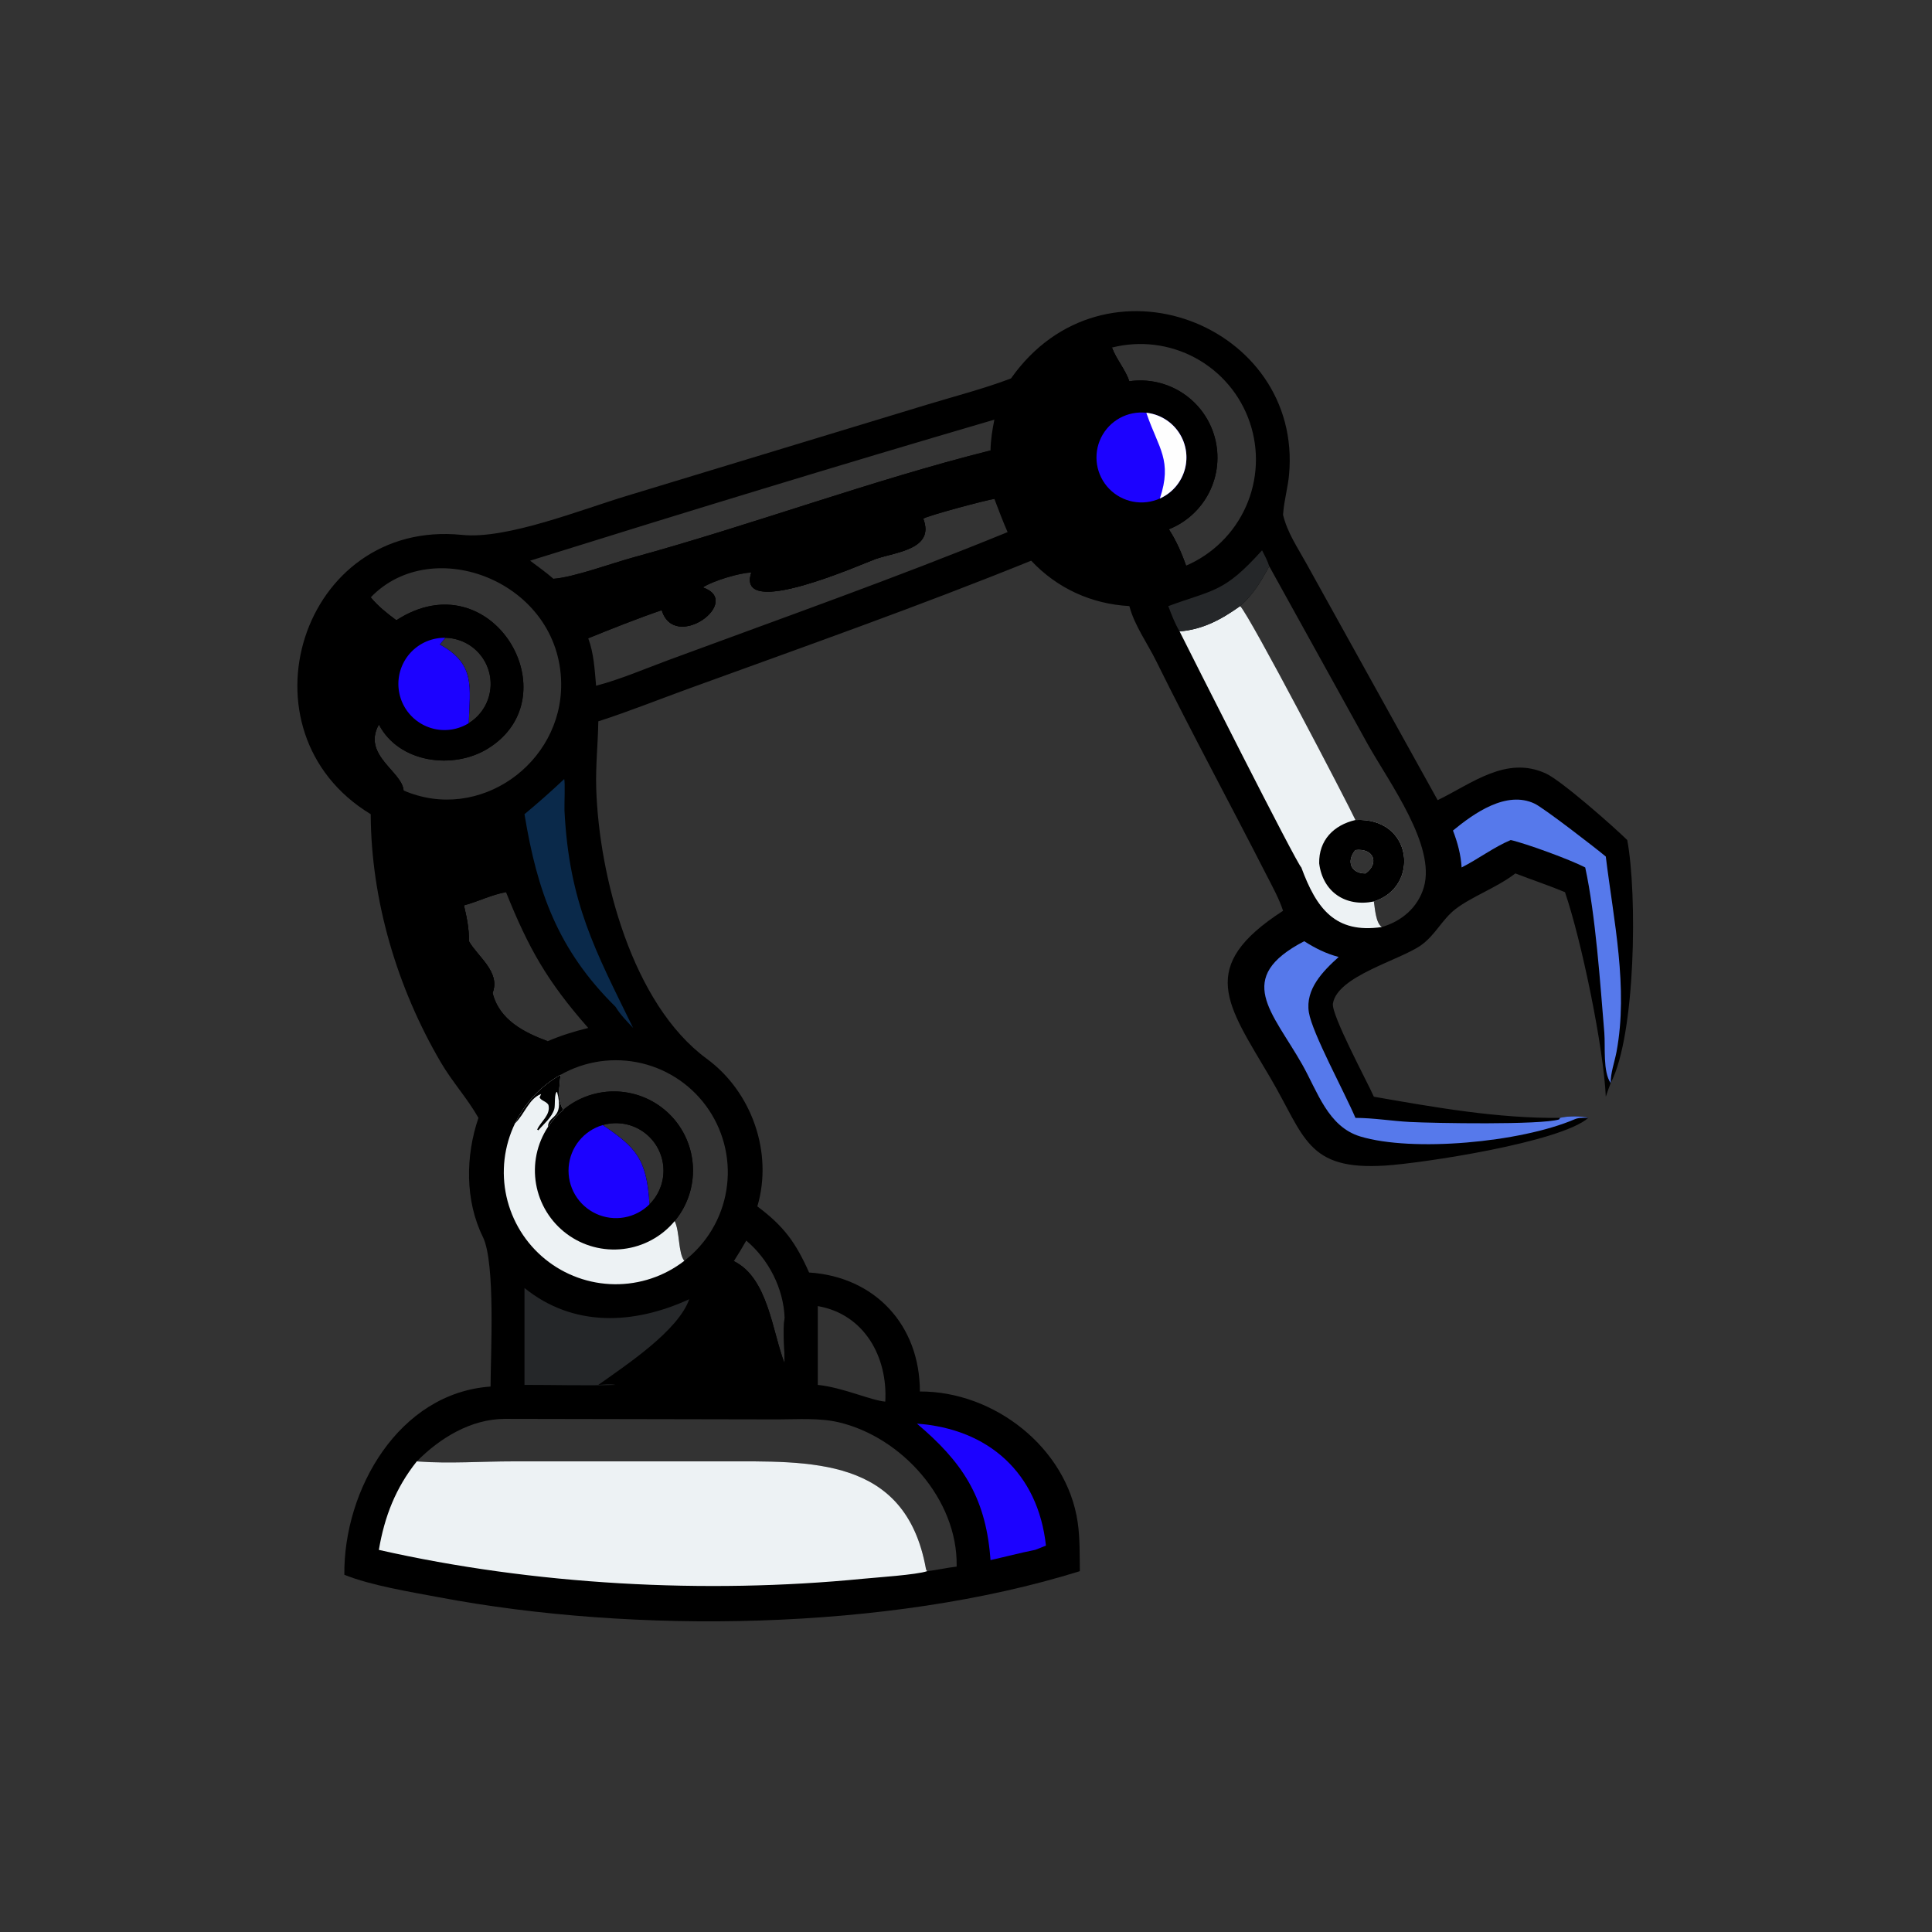
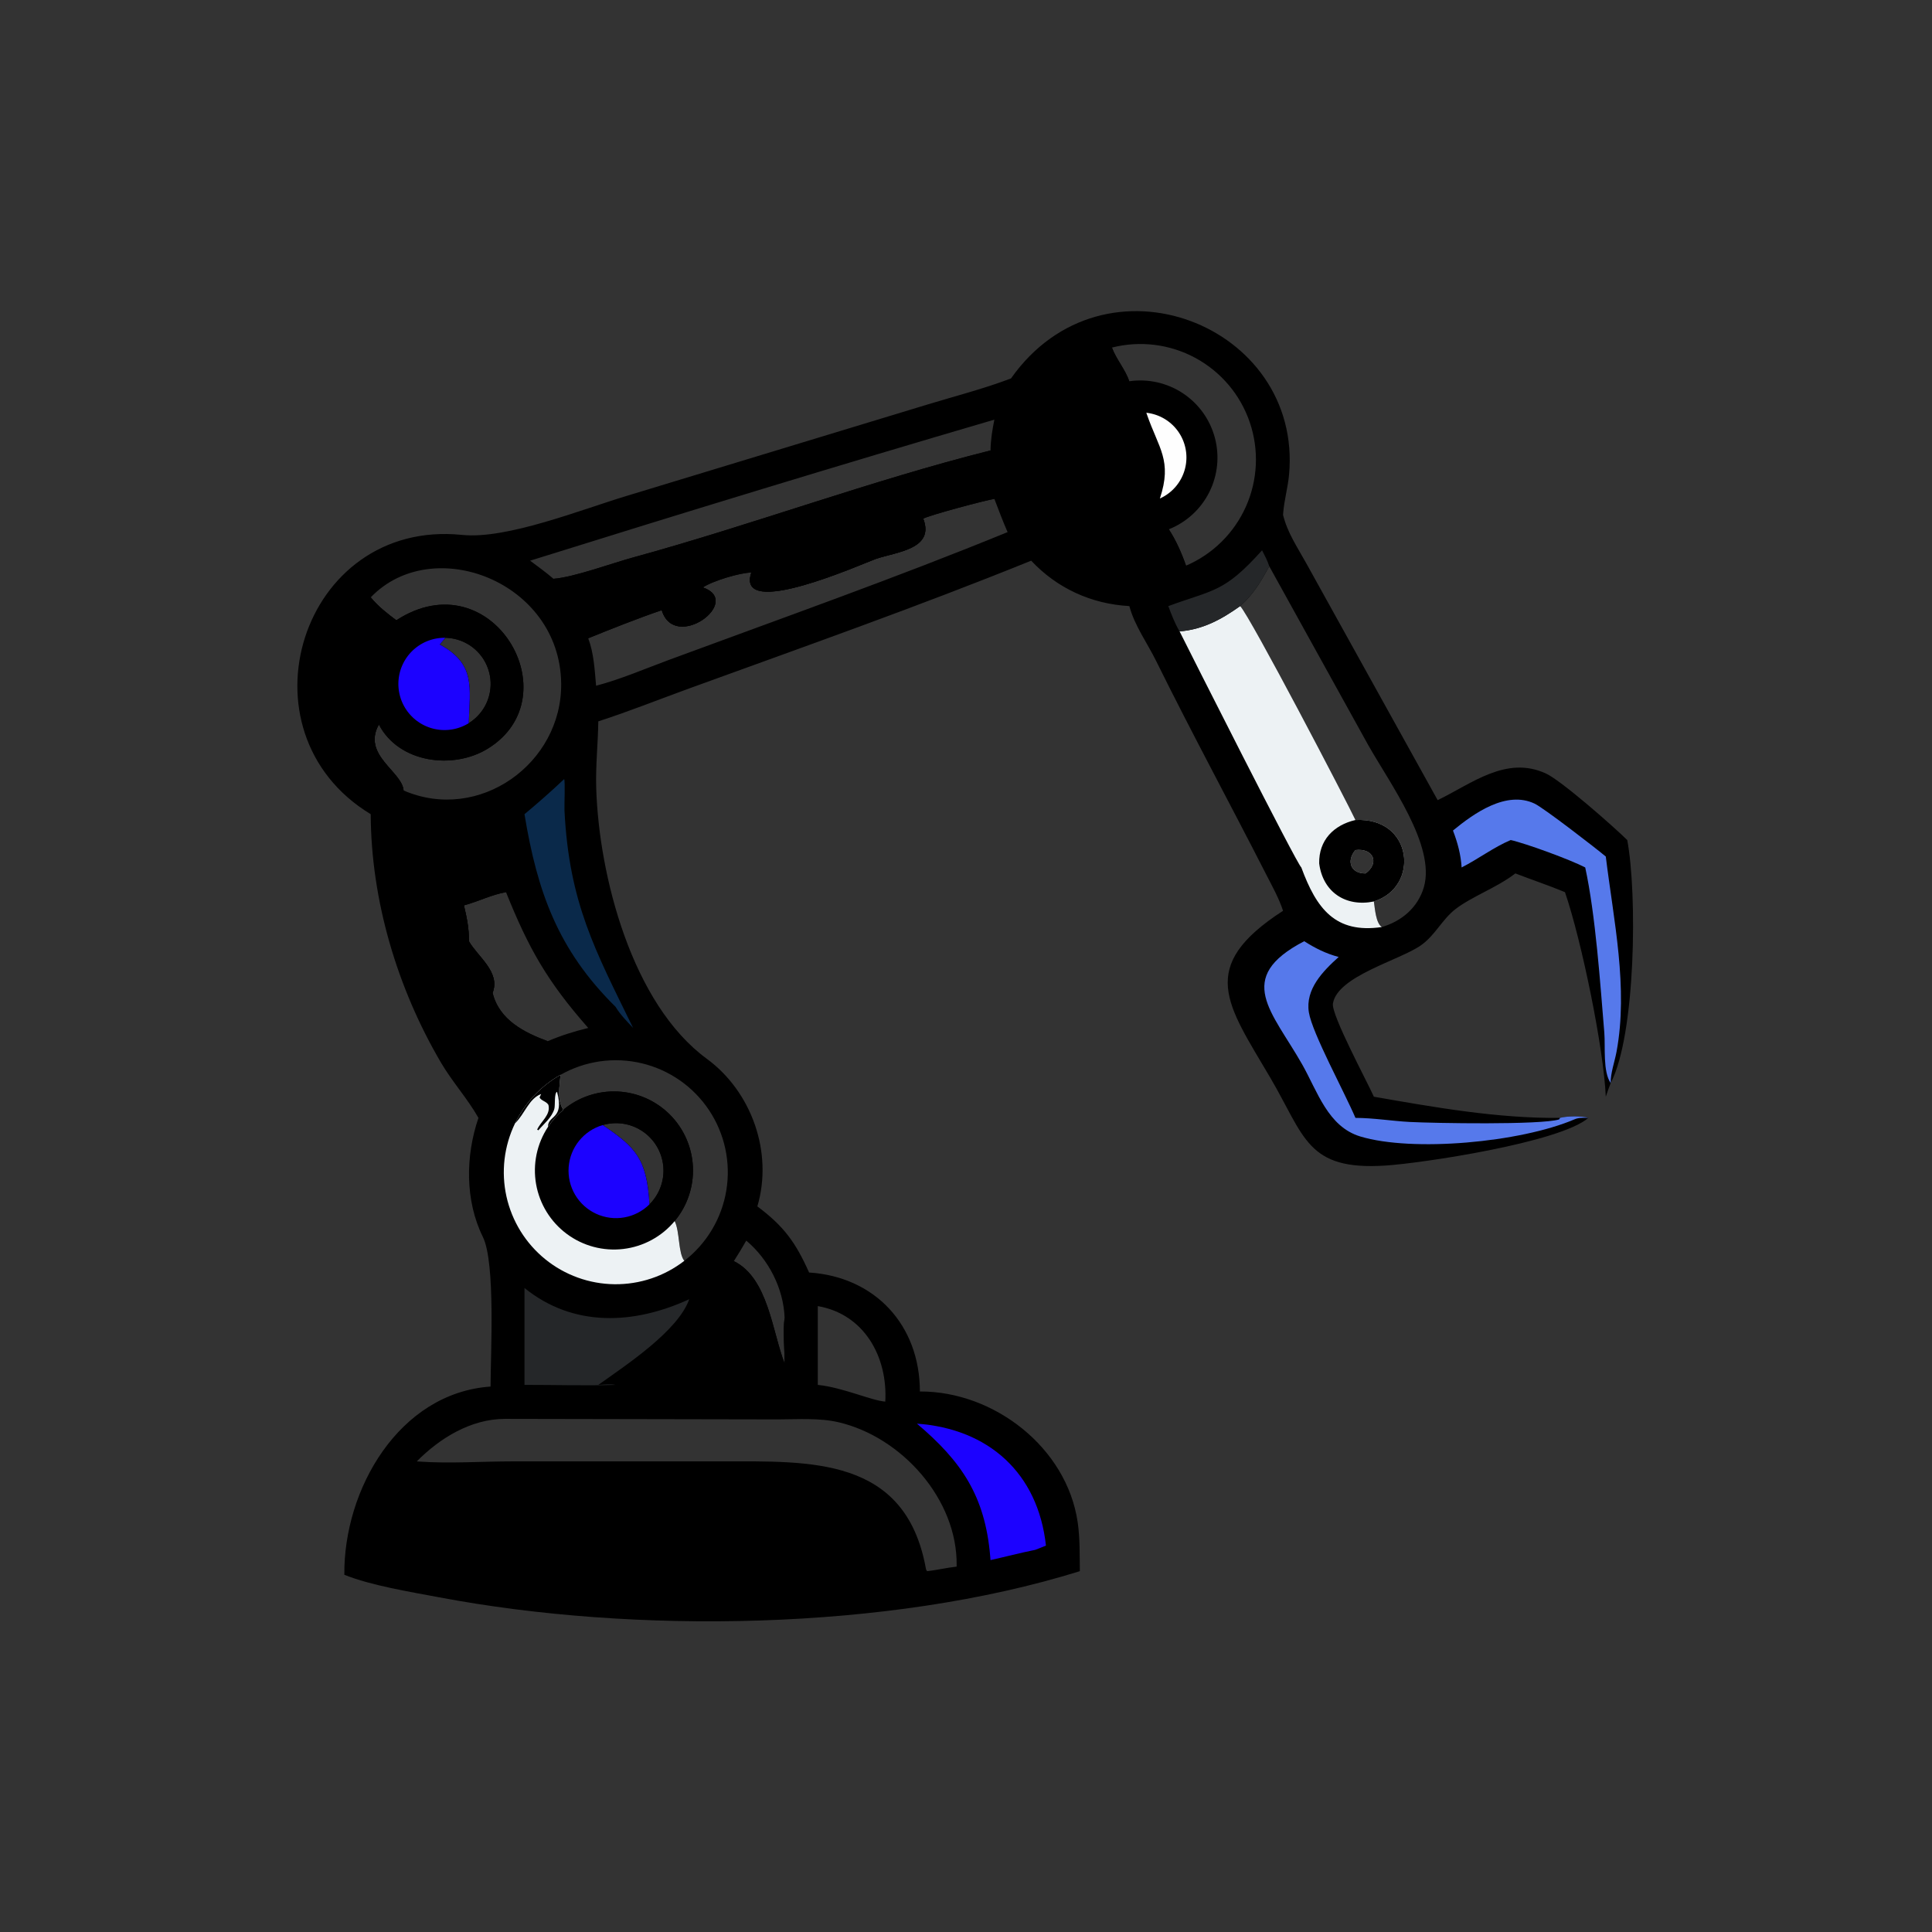
<svg xmlns="http://www.w3.org/2000/svg" width="1024" height="1024">
  <rect width="100%" height="100%" fill="#333333" stroke="none" />
  <path transform="scale(2 2)" d="M267.925 100.286C292.64 65.244 345.248 86.154 341.614 125.797C341.3 129.223 340.323 132.537 340.059 135.977L340.024 136.456C341.197 141.214 343.786 144.954 346.123 149.182L380.995 212.047C389.975 207.716 399.159 200.118 409.708 204.999C413.79 206.888 427.48 218.925 431.237 222.622C433.899 236.767 433.521 274.176 426.854 287.026L426.854 287.026C426.397 288.224 425.932 289.415 425.553 290.64C424.977 277.712 419.193 249.521 414.738 236.431C410.417 234.629 405.949 233.158 401.582 231.462L401.334 231.653C396.548 235.277 389.977 237.627 385.698 240.935C382.2 243.639 380.294 247.907 376.542 250.534C370.87 254.505 354.381 258.685 353.237 265.963C352.769 268.94 362.385 286.77 364.089 290.64C380.337 293.478 396.867 296.413 413.406 296.253C415.058 295.76 419.286 295.679 420.932 296.253C413.377 302.785 376.911 308.252 367.168 308.885C346.284 310.241 345.825 301.243 336.619 285.569C325.194 266.115 317.042 256.215 340.024 241.371C338.961 238.102 337.19 234.937 335.629 231.881C325.951 212.934 315.817 194.246 306.39 175.161C304.039 170.4 300.643 165.754 299.293 160.619C289.234 160.063 280.162 155.921 273.272 148.586C243.427 160.683 212.925 171.441 182.657 182.441C174.616 185.364 166.706 188.536 158.557 191.167C158.473 197.09 157.82 202.95 158.004 208.891C158.725 232.168 167.501 266.059 187.299 280.582C199.214 289.322 204.925 305.44 200.706 319.707C207.75 324.964 210.867 329.283 214.416 337.227C231.93 338.359 243.776 351.212 243.78 368.758C263.38 368.668 282.732 383.61 285.605 403.454C286.218 407.687 286.108 412.11 286.172 416.378C235.192 432.261 167.909 433.035 116.429 423.313C108.786 421.87 98.356 420.191 91.255 417.333C91.028 394.742 105.725 369.147 129.999 367.453C130.01 359.173 131.351 334.667 127.971 327.811C123.194 318.12 123.363 306.289 126.795 296.253C123.901 291.134 119.857 286.709 116.865 281.609C105.289 261.873 98.348 238.713 98.242 215.771C62.151 193.877 79.834 137.384 122.477 141.757C134.357 142.976 154.211 134.971 166.384 131.325L245.627 107.248C253.025 104.999 260.7 103.037 267.925 100.286ZM172.118 319.158Q172.302 318.975 172.479 318.784Q172.655 318.594 172.824 318.396Q172.992 318.198 173.152 317.994Q173.312 317.79 173.464 317.579Q173.616 317.368 173.758 317.151Q173.901 316.934 174.035 316.711Q174.168 316.489 174.293 316.261Q174.417 316.033 174.532 315.8Q174.647 315.567 174.752 315.329Q174.857 315.092 174.952 314.85Q175.048 314.609 175.133 314.363Q175.218 314.118 175.293 313.869Q175.368 313.621 175.433 313.369Q175.498 313.118 175.552 312.864Q175.606 312.61 175.65 312.354Q175.694 312.098 175.727 311.84Q175.76 311.582 175.782 311.324Q175.805 311.065 175.817 310.806Q175.828 310.546 175.83 310.286Q175.831 310.027 175.821 309.767Q175.811 309.508 175.791 309.249Q175.771 308.99 175.74 308.732Q175.709 308.474 175.667 308.218Q175.625 307.961 175.573 307.707Q175.521 307.453 175.458 307.201Q175.396 306.948 175.323 306.699Q175.25 306.45 175.167 306.204Q175.084 305.958 174.99 305.716Q174.897 305.473 174.794 305.235Q174.691 304.997 174.578 304.763Q174.465 304.529 174.342 304.3Q174.22 304.071 174.088 303.847Q173.956 303.623 173.815 303.405Q173.674 303.187 173.524 302.975Q173.375 302.763 173.216 302.557Q173.058 302.351 172.891 302.152Q172.724 301.953 172.549 301.761Q172.374 301.569 172.191 301.384Q172.009 301.2 171.819 301.023Q171.629 300.846 171.431 300.677Q171.234 300.508 171.03 300.347Q170.826 300.187 170.615 300.035Q170.405 299.883 170.188 299.739Q169.972 299.596 169.749 299.462Q169.527 299.328 169.299 299.203Q169.071 299.078 168.839 298.962Q168.606 298.847 168.369 298.741Q168.132 298.635 167.89 298.54Q167.649 298.444 167.404 298.358Q167.159 298.272 166.91 298.197Q166.662 298.121 166.41 298.056Q166.159 297.99 165.905 297.935Q165.651 297.881 165.395 297.836Q165.139 297.792 164.882 297.758Q164.624 297.724 164.366 297.701Q164.107 297.678 163.848 297.666Q163.588 297.653 163.328 297.652Q163.069 297.65 162.809 297.659Q162.55 297.668 162.291 297.688Q162.032 297.708 161.774 297.738Q161.516 297.768 161.259 297.809Q161.003 297.85 160.748 297.902Q160.494 297.954 160.242 298.016Q159.989 298.078 159.74 298.15C168.356 304.041 171.399 306.908 172.118 319.158ZM116.549 170.802C126.115 175.991 124.517 182.254 124.22 191.647Q124.429 191.518 124.633 191.381Q124.836 191.243 125.034 191.098Q125.232 190.953 125.424 190.799Q125.616 190.646 125.802 190.485Q125.988 190.324 126.167 190.156Q126.346 189.988 126.518 189.813Q126.69 189.638 126.855 189.456Q127.02 189.274 127.178 189.085Q127.335 188.897 127.485 188.702Q127.635 188.507 127.777 188.307Q127.919 188.106 128.053 187.9Q128.186 187.694 128.312 187.483Q128.437 187.272 128.554 187.056Q128.671 186.84 128.779 186.619Q128.887 186.398 128.986 186.174Q129.085 185.949 129.175 185.72Q129.265 185.492 129.345 185.26Q129.426 185.027 129.497 184.792Q129.569 184.557 129.631 184.32Q129.692 184.082 129.745 183.842Q129.797 183.602 129.839 183.36Q129.882 183.118 129.915 182.874Q129.947 182.631 129.97 182.386Q129.993 182.142 130.006 181.896Q130.019 181.651 130.023 181.406Q130.026 181.16 130.019 180.914Q130.013 180.669 129.996 180.424Q129.98 180.179 129.953 179.934Q129.927 179.69 129.891 179.447Q129.855 179.204 129.809 178.963Q129.763 178.721 129.708 178.482Q129.652 178.243 129.587 178.006Q129.522 177.769 129.447 177.535Q129.373 177.301 129.289 177.07Q129.205 176.839 129.112 176.612Q129.019 176.384 128.917 176.161Q128.815 175.938 128.703 175.718Q128.592 175.499 128.473 175.285Q128.353 175.07 128.225 174.861Q128.096 174.651 127.96 174.447Q127.823 174.243 127.678 174.044Q127.534 173.846 127.381 173.653Q127.229 173.461 127.068 173.274Q126.908 173.088 126.741 172.908Q126.573 172.729 126.399 172.556Q126.224 172.383 126.043 172.217Q125.861 172.052 125.673 171.893Q125.485 171.735 125.291 171.584Q125.097 171.434 124.897 171.291Q124.697 171.149 124.491 171.014Q124.286 170.88 124.075 170.753Q123.864 170.627 123.648 170.51Q123.433 170.392 123.212 170.283Q122.992 170.175 122.768 170.075Q122.543 169.975 122.315 169.884Q122.087 169.793 121.855 169.712Q121.623 169.63 121.388 169.558Q121.153 169.486 120.916 169.423Q120.678 169.361 120.438 169.308Q120.199 169.255 119.957 169.211Q119.715 169.168 119.472 169.134Q119.228 169.101 118.984 169.077Q118.739 169.053 118.494 169.039Q118.249 169.025 118.003 169.021L116.549 170.802ZM361.871 231.462C365.625 228.759 364.04 224.708 359.208 225.276C356.679 228.245 358.057 231.533 361.871 231.462ZM110.456 387.281L110.945 387.319C119.145 387.914 127.752 387.274 135.994 387.278L191.242 387.281C214.677 387.282 239.951 385.931 245.361 415.643C245.44 416.074 245.414 415.928 245.693 416.378C248.311 416.081 250.89 415.466 253.515 415.168L253.521 414.904C253.779 397.373 239.009 380.868 222.297 376.927C217.139 375.711 211.472 376.145 206.199 376.154L133.76 376.017C124.813 376.054 116.604 381.063 110.456 387.281ZM105.024 164.381C130.334 147.969 151.736 184.581 129.26 198.404C120.059 204.062 105.675 202.194 100.4 191.996C95.884 200.105 106.508 204.381 106.957 209.484C126.934 218.131 148.98 202.352 148.717 181.096C148.384 154.038 114.559 141.261 98.242 158.317C100.257 160.752 102.513 162.501 105.024 164.381ZM199.106 151.735C196.203 151.727 188.738 153.985 186.263 155.682C197.09 159.403 178.778 172.892 175.373 161.709C169.39 163.736 161.759 166.757 155.887 169.151C157.381 173.129 157.596 177.535 157.971 181.729C164.433 180.035 170.931 177.226 177.21 174.905C207.195 163.818 237.444 153.128 267.024 141.016C265.752 138.121 264.645 135.162 263.519 132.208C261.609 132.455 245.858 136.626 244.672 137.465C247.78 145.571 237.5 146.254 232.063 148.131C228.838 149.244 194.848 164.518 199.106 151.735ZM328.656 160.619C331.307 163.316 357.02 212.62 359.208 217.31C374.496 216.482 376.367 235.082 364.089 238.901C364.368 240.685 364.583 244.609 366.192 245.678C371.441 244.145 375.769 240.51 377.339 235.107C380.52 224.152 368.353 207.655 362.555 197.382L336.371 150.074C334.116 154.143 332.198 157.512 328.656 160.619ZM124.255 249.433C126.548 253.501 132.686 257.594 130.546 263.1C132.284 270.325 138.999 273.652 145.149 275.925C148.688 274.406 152.159 273.34 155.887 272.419C144.978 260.022 140.087 251.33 134.095 236.431C130.286 237.086 126.688 238.947 122.943 239.937C123.706 243.193 124.325 246.061 124.255 249.433ZM197.767 328.774C196.723 330.624 195.624 332.423 194.478 334.211C203.57 338.674 204.645 352.873 207.928 361.32C207.952 357.407 207.424 353.049 207.928 349.214C207.646 341.463 203.685 333.728 197.767 328.774ZM314.312 149.908Q314.968 149.626 315.61 149.314Q316.252 149.001 316.879 148.659Q317.506 148.318 318.116 147.947Q318.727 147.576 319.319 147.177Q319.911 146.778 320.484 146.352Q321.057 145.926 321.61 145.474Q322.162 145.022 322.693 144.544Q323.224 144.067 323.732 143.565Q324.24 143.064 324.724 142.539Q325.209 142.014 325.668 141.467Q326.127 140.92 326.56 140.352Q326.993 139.785 327.399 139.197Q327.805 138.61 328.184 138.005Q328.562 137.399 328.912 136.776Q329.262 136.154 329.582 135.516Q329.902 134.878 330.193 134.225Q330.483 133.573 330.742 132.907Q331.002 132.242 331.23 131.566Q331.458 130.889 331.655 130.203Q331.851 129.516 332.015 128.821Q332.179 128.126 332.311 127.424Q332.443 126.723 332.541 126.015Q332.64 125.308 332.706 124.597Q332.771 123.886 332.804 123.173Q332.836 122.459 332.836 121.745Q332.835 121.031 332.801 120.318Q332.766 119.605 332.699 118.894Q332.632 118.183 332.531 117.476Q332.431 116.769 332.298 116.068Q332.164 115.366 331.999 114.672Q331.833 113.977 331.635 113.291Q331.437 112.605 331.207 111.929Q330.977 111.253 330.716 110.588Q330.455 109.924 330.163 109.272Q329.872 108.62 329.55 107.983Q329.228 107.345 328.877 106.724Q328.526 106.102 328.146 105.497Q327.766 104.893 327.359 104.306Q326.951 103.72 326.517 103.153Q326.082 102.587 325.622 102.041Q325.161 101.495 324.676 100.971Q324.191 100.448 323.682 99.947Q323.172 99.447 322.64 98.97Q322.108 98.494 321.555 98.043Q321.001 97.592 320.427 97.168Q319.853 96.743 319.26 96.346Q318.667 95.948 318.055 95.579Q317.444 95.209 316.817 94.869Q316.189 94.528 315.546 94.218Q314.903 93.907 314.247 93.626Q313.59 93.346 312.921 93.096Q312.252 92.847 311.572 92.629Q310.892 92.41 310.203 92.224Q309.514 92.038 308.816 91.884Q308.119 91.73 307.415 91.609Q306.712 91.488 306.003 91.4Q305.295 91.311 304.583 91.256Q303.871 91.201 303.157 91.179Q302.443 91.157 301.729 91.169Q301.015 91.18 300.303 91.225Q299.59 91.27 298.88 91.348Q298.171 91.426 297.465 91.537Q296.76 91.647 296.06 91.791Q295.361 91.935 294.669 92.111C295.863 95.293 298.217 97.905 299.273 101.033Q299.733 100.967 300.195 100.921Q300.657 100.876 301.121 100.852Q301.584 100.827 302.049 100.824Q302.513 100.821 302.977 100.839Q303.441 100.857 303.904 100.895Q304.366 100.934 304.827 100.994Q305.287 101.054 305.745 101.135Q306.202 101.215 306.655 101.317Q307.108 101.418 307.556 101.54Q308.004 101.662 308.446 101.804Q308.888 101.946 309.324 102.108Q309.759 102.27 310.186 102.451Q310.614 102.633 311.032 102.834Q311.451 103.034 311.86 103.254Q312.269 103.474 312.668 103.712Q313.067 103.949 313.454 104.205Q313.842 104.461 314.217 104.734Q314.593 105.007 314.956 105.297Q315.318 105.587 315.668 105.893Q316.017 106.199 316.352 106.521Q316.687 106.842 317.007 107.179Q317.327 107.515 317.631 107.866Q317.936 108.216 318.224 108.58Q318.512 108.944 318.784 109.321Q319.055 109.698 319.309 110.087Q319.563 110.475 319.799 110.875Q320.035 111.275 320.253 111.685Q320.47 112.095 320.669 112.515Q320.868 112.935 321.048 113.363Q321.227 113.791 321.387 114.227Q321.547 114.663 321.687 115.106Q321.827 115.548 321.947 115.997Q322.067 116.446 322.166 116.899Q322.265 117.353 322.344 117.811Q322.422 118.268 322.48 118.729Q322.538 119.19 322.575 119.653Q322.611 120.116 322.627 120.58Q322.643 121.044 322.637 121.508Q322.632 121.972 322.606 122.436Q322.579 122.9 322.532 123.361Q322.484 123.823 322.416 124.283Q322.347 124.742 322.258 125.198Q322.169 125.653 322.059 126.105Q321.949 126.556 321.819 127.002Q321.689 127.447 321.539 127.887Q321.389 128.326 321.219 128.758Q321.049 129.19 320.859 129.614Q320.67 130.038 320.461 130.453Q320.253 130.868 320.025 131.273Q319.798 131.678 319.553 132.072Q319.308 132.466 319.045 132.849Q318.782 133.232 318.502 133.602Q318.222 133.973 317.925 134.33Q317.628 134.687 317.316 135.031Q317.004 135.374 316.676 135.703Q316.348 136.032 316.006 136.346Q315.663 136.66 315.307 136.958Q314.951 137.255 314.581 137.537Q314.212 137.818 313.83 138.082Q313.448 138.347 313.055 138.593Q312.662 138.84 312.257 139.069Q311.853 139.297 311.439 139.507Q311.025 139.717 310.602 139.908Q310.178 140.099 309.747 140.271C311.652 143.161 313.171 146.634 314.312 149.908ZM216.725 367.011C223.39 367.695 230.807 371.136 234.607 371.441C235.284 359.632 229.075 348.269 216.725 346.13L216.725 367.011ZM140.486 148.586C142.564 150.155 144.709 151.678 146.676 153.386C151.968 153.009 161.966 149.323 167.717 147.748C199.359 139.079 231.053 127.251 262.495 119.373C262.546 116.562 262.965 113.957 263.519 111.209C222.692 123.165 181.092 135.891 140.486 148.586ZM178.79 323.606C180.177 326.331 179.696 332.064 181.349 334.137Q181.899 333.711 182.429 333.261Q182.959 332.81 183.467 332.335Q183.975 331.86 184.46 331.361Q184.946 330.863 185.407 330.342Q185.869 329.822 186.305 329.28Q186.742 328.738 187.152 328.177Q187.563 327.615 187.947 327.035Q188.331 326.455 188.687 325.857Q189.043 325.26 189.371 324.646Q189.699 324.033 189.998 323.405Q190.297 322.776 190.566 322.135Q190.835 321.493 191.074 320.84Q191.312 320.187 191.52 319.523Q191.728 318.859 191.904 318.186Q192.081 317.513 192.226 316.833Q192.371 316.152 192.483 315.466Q192.596 314.779 192.677 314.088Q192.757 313.397 192.805 312.703Q192.853 312.009 192.869 311.314Q192.884 310.619 192.867 309.923Q192.85 309.228 192.8 308.534Q192.75 307.84 192.668 307.149Q192.586 306.458 192.472 305.772Q192.357 305.086 192.211 304.406Q192.064 303.726 191.886 303.053Q191.708 302.381 191.499 301.717Q191.289 301.054 191.049 300.401Q190.809 299.748 190.538 299.108Q190.267 298.467 189.967 297.839Q189.667 297.212 189.337 296.599Q189.008 295.986 188.65 295.39Q188.292 294.793 187.907 294.214Q187.522 293.635 187.11 293.074Q186.698 292.514 186.26 291.973Q185.822 291.432 185.359 290.913Q184.897 290.393 184.41 289.896Q183.924 289.399 183.414 288.925Q182.905 288.451 182.374 288.001Q181.843 287.552 181.292 287.128Q180.74 286.704 180.17 286.306Q179.599 285.908 179.01 285.537Q178.422 285.166 177.816 284.824Q177.211 284.481 176.59 284.167Q175.969 283.853 175.335 283.568Q174.7 283.284 174.052 283.029Q173.405 282.775 172.746 282.551Q172.088 282.327 171.419 282.134Q170.751 281.941 170.074 281.78Q169.397 281.619 168.714 281.49Q168.03 281.36 167.341 281.263Q166.652 281.166 165.96 281.101Q165.267 281.036 164.572 281.004Q163.877 280.971 163.182 280.972Q162.486 280.972 161.791 281.005Q161.096 281.038 160.404 281.103Q159.711 281.168 159.022 281.266Q158.333 281.364 157.65 281.494Q156.967 281.624 156.29 281.785Q155.613 281.947 154.945 282.141Q154.277 282.334 153.618 282.558Q152.96 282.783 152.313 283.038Q151.665 283.293 151.031 283.578Q150.396 283.863 149.776 284.177Q149.155 284.492 148.55 284.835C148.33 287.843 147.547 291.42 149.292 294.093Q149.664 293.783 150.051 293.49Q150.437 293.197 150.836 292.923Q151.236 292.648 151.647 292.392Q152.059 292.137 152.482 291.9Q152.905 291.664 153.339 291.447Q153.772 291.231 154.215 291.034Q154.659 290.838 155.11 290.662Q155.562 290.487 156.021 290.332Q156.481 290.177 156.947 290.044Q157.413 289.911 157.884 289.8Q158.356 289.688 158.832 289.599Q159.309 289.509 159.789 289.442Q160.268 289.374 160.751 289.329Q161.234 289.284 161.718 289.261Q162.202 289.238 162.686 289.238Q163.171 289.238 163.655 289.26Q164.139 289.282 164.622 289.326Q165.105 289.371 165.585 289.437Q166.065 289.504 166.541 289.593Q167.018 289.681 167.49 289.792Q167.961 289.903 168.428 290.035Q168.894 290.168 169.353 290.322Q169.813 290.476 170.265 290.651Q170.717 290.826 171.16 291.021Q171.604 291.217 172.038 291.433Q172.471 291.649 172.895 291.885Q173.318 292.12 173.73 292.375Q174.142 292.631 174.542 292.905Q174.942 293.178 175.329 293.471Q175.716 293.763 176.088 294.072Q176.461 294.382 176.819 294.709Q177.177 295.035 177.52 295.378Q177.863 295.721 178.189 296.079Q178.515 296.437 178.825 296.81Q179.134 297.183 179.426 297.57Q179.718 297.957 179.992 298.357Q180.265 298.757 180.52 299.169Q180.775 299.581 181.011 300.005Q181.246 300.428 181.462 300.862Q181.678 301.296 181.873 301.74Q182.069 302.183 182.243 302.635Q182.418 303.087 182.572 303.547Q182.725 304.007 182.857 304.473Q182.99 304.939 183.1 305.411Q183.211 305.883 183.299 306.36Q183.388 306.836 183.454 307.316Q183.521 307.796 183.565 308.279Q183.609 308.761 183.631 309.246Q183.652 309.73 183.652 310.214Q183.651 310.699 183.628 311.183Q183.605 311.667 183.56 312.15Q183.514 312.632 183.447 313.112Q183.379 313.592 183.289 314.068Q183.199 314.544 183.088 315.016Q182.976 315.488 182.842 315.954Q182.709 316.42 182.554 316.879Q182.399 317.338 182.224 317.79Q182.048 318.241 181.851 318.684Q181.655 319.127 181.438 319.561Q181.221 319.994 180.984 320.417Q180.748 320.84 180.492 321.251Q180.236 321.663 179.961 322.062Q179.686 322.461 179.393 322.848Q179.1 323.234 178.79 323.606Z" />
  <path fill="#5679EB" transform="scale(2 2)" d="M345.626 249.433C348.553 251.287 351.403 252.722 354.763 253.607C350.584 257.37 345.879 262.142 346.865 268.285C347.749 273.787 356.337 289.497 359.208 296.253C364.027 296.261 368.809 297.08 373.618 297.331C379.953 297.661 408.284 298.167 413.212 296.653L413.406 296.253C415.058 295.76 419.286 295.679 420.932 296.253C419.678 296.229 418.443 296.132 417.266 296.635C402.915 302.775 374.329 305.369 360.485 301.174C351.903 298.573 349.149 289.24 345.099 282.094C337.149 268.068 326.921 259.173 345.626 249.433Z" />
  <path fill="#5679EB" transform="scale(2 2)" d="M385.051 220.103C390.61 215.528 399.204 209.409 406.702 212.977C409.148 214.141 423.004 224.845 425.553 226.996C427.622 243.914 431.559 261.738 428.391 278.763C427.904 281.382 426.784 284.384 426.854 287.026L426.854 287.026C424.732 284.033 425.465 277.322 425.162 273.678C424.079 260.657 422.857 242.596 420.101 229.885C416.234 227.864 404.407 223.516 400.346 222.622C395.818 224.536 391.752 227.651 387.343 229.885C387.153 226.519 386.258 223.233 385.051 220.103Z" />
-   <path fill="#EDF2F4" transform="scale(2 2)" d="M110.456 387.281L110.945 387.319C119.145 387.914 127.752 387.274 135.994 387.278L191.242 387.281C214.677 387.282 239.951 385.931 245.361 415.643C245.44 416.074 245.414 415.928 245.693 416.378C242.986 417.337 232.115 418.051 228.635 418.395C186.982 422.505 141.389 420.019 100.4 410.737C101.909 401.874 104.832 394.352 110.456 387.281Z" />
-   <path transform="scale(2 2)" d="M314.312 149.908Q313.829 150.116 313.339 150.307Q312.849 150.498 312.352 150.672Q311.856 150.846 311.354 151.003Q310.852 151.16 310.344 151.299Q309.837 151.439 309.326 151.561Q308.814 151.683 308.298 151.788Q307.783 151.892 307.264 151.979Q306.745 152.065 306.224 152.134Q305.702 152.203 305.179 152.254Q304.655 152.305 304.13 152.337Q303.605 152.37 303.079 152.385Q302.553 152.4 302.027 152.397Q301.501 152.393 300.976 152.372Q300.45 152.35 299.926 152.311Q299.401 152.272 298.878 152.214Q298.355 152.157 297.835 152.081Q297.314 152.006 296.797 151.913Q296.279 151.82 295.765 151.709Q295.25 151.598 294.74 151.469Q294.23 151.341 293.725 151.195Q293.22 151.049 292.72 150.886Q292.219 150.723 291.725 150.542Q291.231 150.362 290.744 150.165Q290.256 149.968 289.775 149.754Q289.295 149.54 288.822 149.31Q288.349 149.08 287.884 148.833Q287.419 148.587 286.963 148.325Q286.507 148.063 286.06 147.785Q285.613 147.507 285.176 147.215Q284.74 146.922 284.313 146.614Q283.886 146.306 283.47 145.984Q283.055 145.662 282.65 145.326Q282.245 144.99 281.853 144.64Q281.46 144.29 281.079 143.927Q280.699 143.564 280.331 143.188Q279.963 142.811 279.609 142.423Q279.254 142.035 278.913 141.634Q278.572 141.234 278.245 140.822Q277.917 140.41 277.605 139.987Q277.292 139.564 276.994 139.131Q276.696 138.697 276.413 138.254Q276.13 137.81 275.862 137.358Q275.594 136.905 275.342 136.443Q275.09 135.981 274.855 135.511Q274.619 135.041 274.399 134.563Q274.179 134.085 273.976 133.6Q273.773 133.115 273.587 132.623Q273.401 132.131 273.231 131.633Q273.062 131.135 272.91 130.631Q272.758 130.127 272.623 129.619Q272.489 129.111 272.372 128.598Q272.254 128.085 272.155 127.568Q272.056 127.052 271.974 126.532Q271.892 126.013 271.829 125.49Q271.765 124.968 271.719 124.444Q271.673 123.92 271.646 123.395Q271.618 122.87 271.608 122.344Q271.598 121.818 271.607 121.292Q271.615 120.766 271.642 120.241Q271.668 119.715 271.713 119.191Q271.757 118.667 271.82 118.145Q271.882 117.622 271.962 117.102Q272.043 116.583 272.141 116.066Q272.239 115.549 272.355 115.036Q272.471 114.523 272.604 114.014Q272.738 113.505 272.889 113.001Q273.039 112.497 273.208 111.999Q273.376 111.501 273.561 111.008Q273.746 110.516 273.948 110.03Q274.15 109.544 274.368 109.066Q274.587 108.587 274.821 108.117Q275.056 107.646 275.307 107.183Q275.558 106.721 275.824 106.268Q276.091 105.814 276.373 105.37Q276.655 104.926 276.952 104.492Q277.249 104.058 277.561 103.634Q277.872 103.21 278.199 102.798Q278.525 102.385 278.865 101.984Q279.205 101.583 279.559 101.193Q279.913 100.804 280.279 100.427Q280.646 100.05 281.026 99.686Q281.406 99.322 281.797 98.971Q282.189 98.62 282.593 98.283Q282.997 97.946 283.412 97.623Q283.827 97.299 284.253 96.991Q284.679 96.682 285.115 96.388Q285.551 96.094 285.998 95.816Q286.444 95.537 286.899 95.274Q287.355 95.01 287.819 94.763Q288.283 94.516 288.755 94.284Q289.228 94.053 289.708 93.838Q290.188 93.623 290.675 93.425Q291.162 93.227 291.656 93.045Q292.15 92.864 292.65 92.699Q293.149 92.535 293.654 92.388Q294.159 92.24 294.669 92.111C295.863 95.293 298.217 97.905 299.273 101.033Q299.733 100.967 300.195 100.921Q300.657 100.876 301.121 100.852Q301.584 100.827 302.049 100.824Q302.513 100.821 302.977 100.839Q303.441 100.857 303.904 100.895Q304.366 100.934 304.827 100.994Q305.287 101.054 305.745 101.135Q306.202 101.215 306.655 101.317Q307.108 101.418 307.556 101.54Q308.004 101.662 308.446 101.804Q308.888 101.946 309.324 102.108Q309.759 102.27 310.186 102.451Q310.614 102.633 311.032 102.834Q311.451 103.034 311.86 103.254Q312.269 103.474 312.668 103.712Q313.067 103.949 313.454 104.205Q313.842 104.461 314.217 104.734Q314.593 105.007 314.956 105.297Q315.318 105.587 315.668 105.893Q316.017 106.199 316.352 106.521Q316.687 106.842 317.007 107.179Q317.327 107.515 317.631 107.866Q317.936 108.216 318.224 108.58Q318.512 108.944 318.784 109.321Q319.055 109.698 319.309 110.087Q319.563 110.475 319.799 110.875Q320.035 111.275 320.253 111.685Q320.47 112.095 320.669 112.515Q320.868 112.935 321.048 113.363Q321.227 113.791 321.387 114.227Q321.547 114.663 321.687 115.106Q321.827 115.548 321.947 115.997Q322.067 116.446 322.166 116.899Q322.265 117.353 322.344 117.811Q322.422 118.268 322.48 118.729Q322.538 119.19 322.575 119.653Q322.611 120.116 322.627 120.58Q322.643 121.044 322.637 121.508Q322.632 121.972 322.606 122.436Q322.579 122.9 322.532 123.361Q322.484 123.823 322.416 124.283Q322.347 124.742 322.258 125.198Q322.169 125.653 322.059 126.105Q321.949 126.556 321.819 127.002Q321.689 127.447 321.539 127.887Q321.389 128.326 321.219 128.758Q321.049 129.19 320.859 129.614Q320.67 130.038 320.461 130.453Q320.253 130.868 320.025 131.273Q319.798 131.678 319.553 132.072Q319.308 132.466 319.045 132.849Q318.782 133.232 318.502 133.602Q318.222 133.973 317.925 134.33Q317.628 134.687 317.316 135.031Q317.004 135.374 316.676 135.703Q316.348 136.032 316.006 136.346Q315.663 136.66 315.307 136.958Q314.951 137.255 314.581 137.537Q314.212 137.818 313.83 138.082Q313.448 138.347 313.055 138.593Q312.662 138.84 312.257 139.069Q311.853 139.297 311.439 139.507Q311.025 139.717 310.602 139.908Q310.178 140.099 309.747 140.271C311.652 143.161 313.171 146.634 314.312 149.908Z" />
  <path transform="scale(2 2)" d="M314.312 149.908Q313.829 150.116 313.339 150.307Q312.849 150.498 312.352 150.672Q311.856 150.846 311.354 151.003Q310.852 151.16 310.344 151.299Q309.837 151.439 309.326 151.561Q308.814 151.683 308.298 151.788Q307.783 151.892 307.264 151.979Q306.745 152.065 306.224 152.134Q305.702 152.203 305.179 152.254Q304.655 152.305 304.13 152.337Q303.605 152.37 303.079 152.385Q302.553 152.4 302.027 152.397Q301.501 152.393 300.976 152.372Q300.45 152.35 299.926 152.311Q299.401 152.272 298.878 152.214Q298.355 152.157 297.835 152.081Q297.314 152.006 296.797 151.913Q296.279 151.82 295.765 151.709Q295.25 151.598 294.74 151.469Q294.23 151.341 293.725 151.195Q293.22 151.049 292.72 150.886Q292.219 150.723 291.725 150.542Q291.231 150.362 290.744 150.165Q290.256 149.968 289.775 149.754Q289.295 149.54 288.822 149.31Q288.349 149.08 287.884 148.833Q287.419 148.587 286.963 148.325Q286.507 148.063 286.06 147.785Q285.613 147.507 285.176 147.215Q284.74 146.922 284.313 146.614Q283.886 146.306 283.47 145.984Q283.055 145.662 282.65 145.326Q282.245 144.99 281.853 144.64Q281.46 144.29 281.079 143.927Q280.699 143.564 280.331 143.188Q279.963 142.811 279.609 142.423Q279.254 142.035 278.913 141.634Q278.572 141.234 278.245 140.822Q277.917 140.41 277.605 139.987Q277.292 139.564 276.994 139.131Q276.696 138.697 276.413 138.254Q276.13 137.81 275.862 137.358Q275.594 136.905 275.342 136.443Q275.09 135.981 274.855 135.511Q274.619 135.041 274.399 134.563Q274.179 134.085 273.976 133.6Q273.773 133.115 273.587 132.623Q273.401 132.131 273.231 131.633Q273.062 131.135 272.91 130.631Q272.758 130.127 272.623 129.619Q272.489 129.111 272.372 128.598Q272.254 128.085 272.155 127.568Q272.056 127.052 271.974 126.532Q271.892 126.013 271.829 125.49Q271.765 124.968 271.719 124.444Q271.673 123.92 271.646 123.395Q271.618 122.87 271.608 122.344Q271.598 121.818 271.607 121.292Q271.615 120.766 271.642 120.241Q271.668 119.715 271.713 119.191Q271.757 118.667 271.82 118.145Q271.882 117.622 271.962 117.102Q272.043 116.583 272.141 116.066Q272.239 115.549 272.355 115.036Q272.471 114.523 272.604 114.014Q272.738 113.505 272.889 113.001Q273.039 112.497 273.208 111.999Q273.376 111.501 273.561 111.008Q273.746 110.516 273.948 110.03Q274.15 109.544 274.368 109.066Q274.587 108.587 274.821 108.117Q275.056 107.646 275.307 107.183Q275.558 106.721 275.824 106.268Q276.091 105.814 276.373 105.37Q276.655 104.926 276.952 104.492Q277.249 104.058 277.561 103.634Q277.872 103.21 278.199 102.798Q278.525 102.385 278.865 101.984Q279.205 101.583 279.559 101.193Q279.913 100.804 280.279 100.427Q280.646 100.05 281.026 99.686Q281.406 99.322 281.797 98.971Q282.189 98.62 282.593 98.283Q282.997 97.946 283.412 97.623Q283.827 97.299 284.253 96.991Q284.679 96.682 285.115 96.388Q285.551 96.094 285.998 95.816Q286.444 95.537 286.899 95.274Q287.355 95.01 287.819 94.763Q288.283 94.516 288.755 94.284Q289.228 94.053 289.708 93.838Q290.188 93.623 290.675 93.425Q291.162 93.227 291.656 93.045Q292.15 92.864 292.65 92.699Q293.149 92.535 293.654 92.388Q294.159 92.24 294.669 92.111C295.863 95.293 298.217 97.905 299.273 101.033Q298.917 101.084 298.563 101.148Q298.209 101.212 297.858 101.288Q297.506 101.364 297.158 101.453Q296.809 101.542 296.464 101.642Q296.118 101.743 295.777 101.856Q295.435 101.969 295.098 102.093Q294.761 102.218 294.428 102.355Q294.095 102.491 293.768 102.639Q293.44 102.788 293.118 102.947Q292.795 103.107 292.479 103.278Q292.162 103.449 291.852 103.63Q291.542 103.812 291.238 104.005Q290.934 104.198 290.638 104.401Q290.341 104.604 290.051 104.818Q289.762 105.031 289.48 105.255Q289.198 105.478 288.925 105.712Q288.651 105.945 288.386 106.188Q288.12 106.431 287.864 106.683Q287.607 106.935 287.36 107.196Q287.112 107.456 286.874 107.726Q286.636 107.995 286.407 108.273Q286.178 108.551 285.96 108.836Q285.741 109.122 285.532 109.415Q285.324 109.708 285.126 110.008Q284.928 110.308 284.74 110.615Q284.553 110.922 284.376 111.235Q284.2 111.549 284.034 111.868Q283.869 112.187 283.715 112.512Q283.561 112.837 283.418 113.168Q283.276 113.498 283.145 113.833Q283.014 114.168 282.895 114.507Q282.776 114.847 282.669 115.19Q282.562 115.533 282.467 115.88Q282.372 116.227 282.29 116.577Q282.207 116.927 282.137 117.28Q282.067 117.633 282.009 117.988Q281.951 118.343 281.906 118.7Q281.861 119.057 281.828 119.415Q281.796 119.773 281.776 120.132Q281.756 120.491 281.748 120.851Q281.741 121.21 281.746 121.57Q281.751 121.93 281.769 122.289Q281.787 122.648 281.818 123.006Q281.848 123.365 281.891 123.722Q281.935 124.079 281.99 124.434Q282.046 124.79 282.114 125.143Q282.182 125.496 282.263 125.846Q282.343 126.197 282.436 126.544Q282.529 126.892 282.634 127.236Q282.738 127.58 282.855 127.92Q282.972 128.26 283.101 128.596Q283.23 128.932 283.371 129.263Q283.511 129.594 283.663 129.92Q283.815 130.246 283.979 130.566Q284.143 130.886 284.317 131.201Q284.492 131.515 284.677 131.823Q284.863 132.131 285.059 132.433Q285.256 132.734 285.463 133.028Q285.669 133.323 285.886 133.609Q286.104 133.896 286.331 134.175Q286.557 134.454 286.794 134.725Q287.031 134.996 287.277 135.258Q287.523 135.521 287.778 135.774Q288.033 136.028 288.297 136.272Q288.561 136.516 288.833 136.751Q289.105 136.986 289.386 137.212Q289.666 137.437 289.954 137.652Q290.242 137.867 290.538 138.072Q290.834 138.277 291.136 138.472Q291.439 138.666 291.748 138.85Q292.057 139.034 292.373 139.206Q292.688 139.379 293.009 139.54Q293.331 139.702 293.658 139.852Q293.984 140.002 294.316 140.141Q294.648 140.279 294.985 140.406Q295.321 140.533 295.662 140.648Q296.003 140.762 296.348 140.865Q296.692 140.968 297.04 141.059Q297.388 141.149 297.739 141.228Q298.09 141.306 298.444 141.372Q298.798 141.438 299.153 141.491Q299.509 141.545 299.866 141.585Q300.224 141.626 300.582 141.655Q300.941 141.683 301.3 141.699Q301.659 141.714 302.019 141.717Q302.378 141.72 302.738 141.711Q303.098 141.701 303.457 141.679Q303.815 141.657 304.173 141.622Q304.531 141.587 304.888 141.54Q305.244 141.492 305.599 141.432Q305.954 141.372 306.306 141.3Q306.658 141.227 307.008 141.143Q307.357 141.058 307.704 140.961Q308.05 140.864 308.393 140.755Q308.735 140.646 309.074 140.525Q309.413 140.404 309.747 140.271C311.652 143.161 313.171 146.634 314.312 149.908Z" />
-   <path fill="#1C02FF" transform="scale(2 2)" d="M307.384 132.104Q306.968 132.291 306.539 132.446Q306.109 132.601 305.67 132.722Q305.23 132.844 304.782 132.931Q304.334 133.019 303.881 133.072Q303.428 133.125 302.972 133.143Q302.516 133.162 302.06 133.145Q301.604 133.128 301.15 133.077Q300.697 133.026 300.249 132.94Q299.801 132.854 299.36 132.734Q298.92 132.614 298.49 132.46Q298.06 132.307 297.644 132.121Q297.227 131.936 296.825 131.719Q296.424 131.502 296.04 131.255Q295.657 131.008 295.293 130.732Q294.929 130.456 294.588 130.154Q294.246 129.851 293.929 129.523Q293.612 129.195 293.32 128.844Q293.029 128.493 292.765 128.12Q292.502 127.748 292.267 127.356Q292.033 126.965 291.829 126.556Q291.625 126.148 291.453 125.725Q291.281 125.303 291.142 124.868Q291.003 124.433 290.897 123.989Q290.792 123.545 290.72 123.095Q290.649 122.644 290.613 122.189Q290.576 121.734 290.574 121.278Q290.573 120.821 290.606 120.366Q290.639 119.911 290.707 119.46Q290.775 119.009 290.877 118.564Q290.979 118.119 291.115 117.683Q291.251 117.248 291.419 116.824Q291.588 116.4 291.789 115.99Q291.99 115.58 292.221 115.187Q292.453 114.794 292.713 114.419Q292.974 114.045 293.263 113.691Q293.552 113.338 293.866 113.008Q294.181 112.677 294.52 112.372Q294.86 112.067 295.221 111.788Q295.583 111.51 295.964 111.26Q296.346 111.01 296.746 110.79Q297.146 110.57 297.561 110.381Q297.977 110.192 298.405 110.036Q298.834 109.879 299.273 109.756Q299.712 109.633 300.16 109.543Q300.607 109.454 301.06 109.399Q301.513 109.344 301.969 109.324Q302.425 109.304 302.881 109.319Q303.337 109.333 303.791 109.383Q304.033 109.409 304.273 109.446Q304.513 109.482 304.752 109.528Q304.991 109.574 305.227 109.63Q305.464 109.685 305.698 109.751Q305.932 109.816 306.164 109.891Q306.395 109.966 306.623 110.05Q306.851 110.134 307.075 110.227Q307.3 110.321 307.52 110.423Q307.741 110.526 307.957 110.637Q308.173 110.749 308.384 110.869Q308.595 110.989 308.802 111.117Q309.008 111.246 309.209 111.383Q309.41 111.52 309.605 111.665Q309.8 111.81 309.989 111.963Q310.178 112.115 310.361 112.276Q310.543 112.436 310.719 112.604Q310.895 112.772 311.064 112.946Q311.233 113.121 311.395 113.303Q311.557 113.484 311.711 113.672Q311.865 113.86 312.012 114.054Q312.158 114.248 312.296 114.448Q312.435 114.648 312.565 114.853Q312.695 115.059 312.816 115.269Q312.938 115.48 313.051 115.695Q313.164 115.91 313.268 116.13Q313.372 116.35 313.467 116.573Q313.562 116.797 313.648 117.024Q313.734 117.252 313.81 117.483Q313.887 117.713 313.954 117.947Q314.021 118.181 314.078 118.417Q314.135 118.653 314.183 118.892Q314.231 119.13 314.269 119.37Q314.307 119.61 314.335 119.852Q314.363 120.093 314.382 120.336Q314.4 120.578 314.408 120.821Q314.417 121.064 314.415 121.307Q314.414 121.55 314.402 121.793Q314.391 122.036 314.369 122.278Q314.348 122.52 314.317 122.761Q314.286 123.002 314.245 123.242Q314.204 123.482 314.153 123.719Q314.102 123.957 314.042 124.193Q313.982 124.428 313.912 124.661Q313.842 124.894 313.762 125.124Q313.683 125.353 313.594 125.58Q313.506 125.806 313.408 126.029Q313.31 126.251 313.203 126.47Q313.096 126.688 312.981 126.902Q312.865 127.116 312.741 127.325Q312.617 127.534 312.484 127.737Q312.351 127.941 312.21 128.139Q312.07 128.337 311.921 128.53Q311.772 128.722 311.615 128.908Q311.459 129.094 311.295 129.273Q311.131 129.453 310.96 129.625Q310.789 129.798 310.611 129.963Q310.432 130.129 310.248 130.287Q310.063 130.445 309.872 130.596Q309.681 130.746 309.484 130.889Q309.287 131.031 309.085 131.166Q308.882 131.3 308.674 131.426Q308.466 131.552 308.254 131.67Q308.041 131.787 307.823 131.896Q307.606 132.004 307.384 132.104Z" />
  <path fill="#FEFEFE" transform="scale(2 2)" d="M303.791 109.383Q304.033 109.409 304.273 109.446Q304.513 109.482 304.752 109.528Q304.991 109.574 305.227 109.63Q305.464 109.685 305.698 109.751Q305.932 109.816 306.164 109.891Q306.395 109.966 306.623 110.05Q306.851 110.134 307.075 110.227Q307.3 110.321 307.52 110.423Q307.741 110.526 307.957 110.637Q308.173 110.749 308.384 110.869Q308.595 110.989 308.802 111.117Q309.008 111.246 309.209 111.383Q309.41 111.52 309.605 111.665Q309.8 111.81 309.989 111.963Q310.178 112.115 310.361 112.276Q310.543 112.436 310.719 112.604Q310.895 112.772 311.064 112.946Q311.233 113.121 311.395 113.303Q311.557 113.484 311.711 113.672Q311.865 113.86 312.012 114.054Q312.158 114.248 312.296 114.448Q312.435 114.648 312.565 114.853Q312.695 115.059 312.816 115.269Q312.938 115.48 313.051 115.695Q313.164 115.91 313.268 116.13Q313.372 116.35 313.467 116.573Q313.562 116.797 313.648 117.024Q313.734 117.252 313.81 117.483Q313.887 117.713 313.954 117.947Q314.021 118.181 314.078 118.417Q314.135 118.653 314.183 118.892Q314.231 119.13 314.269 119.37Q314.307 119.61 314.335 119.852Q314.363 120.093 314.382 120.336Q314.4 120.578 314.408 120.821Q314.417 121.064 314.415 121.307Q314.414 121.55 314.402 121.793Q314.391 122.036 314.369 122.278Q314.348 122.52 314.317 122.761Q314.286 123.002 314.245 123.242Q314.204 123.482 314.153 123.719Q314.102 123.957 314.042 124.193Q313.982 124.428 313.912 124.661Q313.842 124.894 313.762 125.124Q313.683 125.353 313.594 125.58Q313.506 125.806 313.408 126.029Q313.31 126.251 313.203 126.47Q313.096 126.688 312.981 126.902Q312.865 127.116 312.741 127.325Q312.617 127.534 312.484 127.737Q312.351 127.941 312.21 128.139Q312.07 128.337 311.921 128.53Q311.772 128.722 311.615 128.908Q311.459 129.094 311.295 129.273Q311.131 129.453 310.96 129.625Q310.789 129.798 310.611 129.963Q310.432 130.129 310.248 130.287Q310.063 130.445 309.872 130.596Q309.681 130.746 309.484 130.889Q309.287 131.031 309.085 131.166Q308.882 131.3 308.674 131.426Q308.466 131.552 308.254 131.67Q308.041 131.787 307.823 131.896Q307.606 132.004 307.384 132.104C310.719 122.014 307.069 118.899 303.92 109.763L303.791 109.383Z" />
  <path transform="scale(2 2)" d="M148.55 284.835C148.33 287.843 147.547 291.42 149.292 294.093Q149.664 293.783 150.051 293.49Q150.437 293.197 150.836 292.923Q151.236 292.648 151.647 292.392Q152.059 292.137 152.482 291.9Q152.905 291.664 153.339 291.447Q153.772 291.231 154.215 291.034Q154.659 290.838 155.11 290.662Q155.562 290.487 156.021 290.332Q156.481 290.177 156.947 290.044Q157.413 289.911 157.884 289.8Q158.356 289.688 158.832 289.599Q159.309 289.509 159.789 289.442Q160.268 289.374 160.751 289.329Q161.234 289.284 161.718 289.261Q162.202 289.238 162.686 289.238Q163.171 289.238 163.655 289.26Q164.139 289.282 164.622 289.326Q165.105 289.371 165.585 289.437Q166.065 289.504 166.541 289.593Q167.018 289.681 167.49 289.792Q167.961 289.903 168.428 290.035Q168.894 290.168 169.353 290.322Q169.813 290.476 170.265 290.651Q170.717 290.826 171.16 291.021Q171.604 291.217 172.038 291.433Q172.471 291.649 172.895 291.885Q173.318 292.12 173.73 292.375Q174.142 292.631 174.542 292.905Q174.942 293.178 175.329 293.471Q175.716 293.763 176.088 294.072Q176.461 294.382 176.819 294.709Q177.177 295.035 177.52 295.378Q177.863 295.721 178.189 296.079Q178.515 296.437 178.825 296.81Q179.134 297.183 179.426 297.57Q179.718 297.957 179.992 298.357Q180.265 298.757 180.52 299.169Q180.775 299.581 181.011 300.005Q181.246 300.428 181.462 300.862Q181.678 301.296 181.873 301.74Q182.069 302.183 182.243 302.635Q182.418 303.087 182.572 303.547Q182.725 304.007 182.857 304.473Q182.99 304.939 183.1 305.411Q183.211 305.883 183.299 306.36Q183.388 306.836 183.454 307.316Q183.521 307.796 183.565 308.279Q183.609 308.761 183.631 309.246Q183.652 309.73 183.652 310.214Q183.651 310.699 183.628 311.183Q183.605 311.667 183.56 312.15Q183.514 312.632 183.447 313.112Q183.379 313.592 183.289 314.068Q183.199 314.544 183.088 315.016Q182.976 315.488 182.842 315.954Q182.709 316.42 182.554 316.879Q182.399 317.338 182.224 317.79Q182.048 318.241 181.851 318.684Q181.655 319.127 181.438 319.561Q181.221 319.994 180.984 320.417Q180.748 320.84 180.492 321.251Q180.236 321.663 179.961 322.062Q179.686 322.461 179.393 322.848Q179.1 323.234 178.79 323.606C180.177 326.331 179.696 332.064 181.349 334.137Q180.857 334.517 180.35 334.876Q179.843 335.236 179.321 335.573Q178.799 335.911 178.264 336.227Q177.728 336.542 177.18 336.835Q176.631 337.128 176.071 337.398Q175.511 337.668 174.94 337.914Q174.37 338.16 173.789 338.381Q173.208 338.603 172.619 338.801Q172.029 338.998 171.432 339.171Q170.835 339.343 170.231 339.491Q169.627 339.638 169.018 339.76Q168.408 339.882 167.794 339.978Q167.18 340.075 166.563 340.145Q165.945 340.216 165.325 340.26Q164.705 340.305 164.084 340.324Q163.462 340.342 162.841 340.335Q162.219 340.328 161.598 340.294Q160.978 340.261 160.359 340.201Q159.74 340.142 159.125 340.057Q158.509 339.972 157.897 339.861Q157.286 339.75 156.679 339.613Q156.073 339.477 155.472 339.315Q154.872 339.154 154.279 338.967Q153.686 338.78 153.102 338.569Q152.517 338.358 151.942 338.122Q151.367 337.886 150.802 337.627Q150.237 337.367 149.684 337.084Q149.13 336.801 148.589 336.496Q148.048 336.19 147.52 335.862Q146.992 335.533 146.478 335.183Q145.965 334.833 145.466 334.462Q144.968 334.091 144.485 333.699Q144.002 333.307 143.537 332.896Q143.071 332.484 142.623 332.053Q142.175 331.622 141.745 331.173Q141.315 330.724 140.905 330.257Q140.494 329.79 140.104 329.307Q139.713 328.823 139.343 328.324Q138.973 327.824 138.624 327.31Q138.275 326.795 137.948 326.267Q137.621 325.738 137.317 325.196Q137.012 324.654 136.731 324.1Q136.449 323.546 136.191 322.98Q135.933 322.415 135.699 321.839Q135.465 321.263 135.255 320.678Q135.045 320.093 134.86 319.5Q134.674 318.906 134.514 318.306Q134.354 317.705 134.219 317.098Q134.084 316.491 133.975 315.879Q133.865 315.268 133.781 314.652Q133.698 314.036 133.64 313.417Q133.582 312.798 133.55 312.177Q133.518 311.556 133.512 310.935Q133.507 310.313 133.527 309.692Q133.547 309.07 133.593 308.451Q133.639 307.831 133.711 307.213Q133.783 306.596 133.881 305.982Q133.979 305.368 134.103 304.759Q134.226 304.15 134.375 303.546Q134.524 302.943 134.698 302.346Q134.872 301.749 135.071 301.16Q135.269 300.571 135.493 299.991Q135.716 299.411 135.964 298.841Q136.211 298.27 136.482 297.711Q136.971 296.703 137.534 295.734Q138.097 294.766 138.731 293.842Q139.366 292.919 140.068 292.046Q140.771 291.173 141.537 290.355Q142.303 289.538 143.129 288.78Q143.954 288.023 144.835 287.33Q145.715 286.637 146.645 286.012Q147.575 285.388 148.55 284.835ZM172.118 319.158Q172.302 318.975 172.479 318.784Q172.655 318.594 172.824 318.396Q172.992 318.198 173.152 317.994Q173.312 317.79 173.464 317.579Q173.616 317.368 173.758 317.151Q173.901 316.934 174.035 316.711Q174.168 316.489 174.293 316.261Q174.417 316.033 174.532 315.8Q174.647 315.567 174.752 315.329Q174.857 315.092 174.952 314.85Q175.048 314.609 175.133 314.363Q175.218 314.118 175.293 313.869Q175.368 313.621 175.433 313.369Q175.498 313.118 175.552 312.864Q175.606 312.61 175.65 312.354Q175.694 312.098 175.727 311.84Q175.76 311.582 175.782 311.324Q175.805 311.065 175.817 310.806Q175.828 310.546 175.83 310.286Q175.831 310.027 175.821 309.767Q175.811 309.508 175.791 309.249Q175.771 308.99 175.74 308.732Q175.709 308.474 175.667 308.218Q175.625 307.961 175.573 307.707Q175.521 307.453 175.458 307.201Q175.396 306.948 175.323 306.699Q175.25 306.45 175.167 306.204Q175.084 305.958 174.99 305.716Q174.897 305.473 174.794 305.235Q174.691 304.997 174.578 304.763Q174.465 304.529 174.342 304.3Q174.22 304.071 174.088 303.847Q173.956 303.623 173.815 303.405Q173.674 303.187 173.524 302.975Q173.375 302.763 173.216 302.557Q173.058 302.351 172.891 302.152Q172.724 301.953 172.549 301.761Q172.374 301.569 172.191 301.384Q172.009 301.2 171.819 301.023Q171.629 300.846 171.431 300.677Q171.234 300.508 171.03 300.347Q170.826 300.187 170.615 300.035Q170.405 299.883 170.188 299.739Q169.972 299.596 169.749 299.462Q169.527 299.328 169.299 299.203Q169.071 299.078 168.839 298.962Q168.606 298.847 168.369 298.741Q168.132 298.635 167.89 298.54Q167.649 298.444 167.404 298.358Q167.159 298.272 166.91 298.197Q166.662 298.121 166.41 298.056Q166.159 297.99 165.905 297.935Q165.651 297.881 165.395 297.836Q165.139 297.792 164.882 297.758Q164.624 297.724 164.366 297.701Q164.107 297.678 163.848 297.666Q163.588 297.653 163.328 297.652Q163.069 297.65 162.809 297.659Q162.55 297.668 162.291 297.688Q162.032 297.708 161.774 297.738Q161.516 297.768 161.259 297.809Q161.003 297.85 160.748 297.902Q160.494 297.954 160.242 298.016Q159.989 298.078 159.74 298.15C168.356 304.041 171.399 306.908 172.118 319.158Z" />
  <path fill="#EDF2F4" transform="scale(2 2)" d="M148.55 284.835C148.33 287.843 147.547 291.42 149.292 294.093Q148.114 295.075 147.092 296.217Q146.069 297.36 145.224 298.639Q144.951 299.053 144.697 299.479Q144.443 299.906 144.21 300.343Q143.977 300.781 143.765 301.23Q143.553 301.678 143.363 302.136Q143.172 302.594 143.003 303.06Q142.834 303.527 142.688 304.001Q142.541 304.475 142.418 304.955Q142.294 305.435 142.193 305.921Q142.092 306.407 142.014 306.896Q141.936 307.386 141.881 307.879Q141.827 308.372 141.795 308.867Q141.764 309.362 141.756 309.858Q141.749 310.354 141.764 310.85Q141.78 311.346 141.819 311.84Q141.858 312.335 141.921 312.827Q141.983 313.319 142.069 313.808Q142.155 314.296 142.263 314.78Q142.372 315.264 142.504 315.742Q142.635 316.221 142.789 316.692Q142.943 317.164 143.12 317.627Q143.296 318.091 143.494 318.546Q143.692 319.001 143.911 319.446Q144.13 319.891 144.37 320.325Q144.61 320.759 144.87 321.181Q145.131 321.603 145.411 322.013Q145.691 322.422 145.99 322.818Q146.289 323.214 146.606 323.595Q146.924 323.976 147.259 324.342Q147.594 324.707 147.946 325.057Q148.298 325.406 148.667 325.738Q149.035 326.071 149.418 326.385Q149.802 326.7 150.2 326.996Q150.598 327.292 151.01 327.569Q151.421 327.846 151.845 328.103Q152.27 328.36 152.705 328.597Q153.141 328.833 153.588 329.049Q154.035 329.265 154.491 329.459Q154.947 329.654 155.412 329.827Q155.877 329.999 156.35 330.15Q156.823 330.3 157.302 330.428Q157.781 330.556 158.266 330.661Q158.751 330.766 159.24 330.848Q159.729 330.93 160.222 330.989Q160.714 331.047 161.209 331.083Q161.704 331.118 162.2 331.13Q162.696 331.142 163.192 331.13Q163.687 331.119 164.182 331.084Q164.677 331.049 165.17 330.99Q165.662 330.932 166.151 330.85Q166.641 330.769 167.126 330.664Q167.61 330.559 168.09 330.432Q168.569 330.304 169.042 330.154Q169.515 330.004 169.98 329.832Q170.445 329.659 170.901 329.465Q171.358 329.271 171.805 329.056Q172.251 328.84 172.688 328.604Q173.124 328.367 173.548 328.11Q173.972 327.854 174.384 327.577Q174.796 327.3 175.194 327.005Q175.592 326.709 175.976 326.395Q176.36 326.08 176.728 325.748Q177.097 325.416 177.449 325.067Q177.801 324.718 178.137 324.352Q178.472 323.987 178.79 323.606C180.177 326.331 179.696 332.064 181.349 334.137Q180.857 334.517 180.35 334.876Q179.843 335.236 179.321 335.573Q178.799 335.911 178.264 336.227Q177.728 336.542 177.18 336.835Q176.631 337.128 176.071 337.398Q175.511 337.668 174.94 337.914Q174.37 338.16 173.789 338.381Q173.208 338.603 172.619 338.801Q172.029 338.998 171.432 339.171Q170.835 339.343 170.231 339.491Q169.627 339.638 169.018 339.76Q168.408 339.882 167.794 339.978Q167.18 340.075 166.563 340.145Q165.945 340.216 165.325 340.26Q164.705 340.305 164.084 340.324Q163.462 340.342 162.841 340.335Q162.219 340.328 161.598 340.294Q160.978 340.261 160.359 340.201Q159.74 340.142 159.125 340.057Q158.509 339.972 157.897 339.861Q157.286 339.75 156.679 339.613Q156.073 339.477 155.472 339.315Q154.872 339.154 154.279 338.967Q153.686 338.78 153.102 338.569Q152.517 338.358 151.942 338.122Q151.367 337.886 150.802 337.627Q150.237 337.367 149.684 337.084Q149.13 336.801 148.589 336.496Q148.048 336.19 147.52 335.862Q146.992 335.533 146.478 335.183Q145.965 334.833 145.466 334.462Q144.968 334.091 144.485 333.699Q144.002 333.307 143.537 332.896Q143.071 332.484 142.623 332.053Q142.175 331.622 141.745 331.173Q141.315 330.724 140.905 330.257Q140.494 329.79 140.104 329.307Q139.713 328.823 139.343 328.324Q138.973 327.824 138.624 327.31Q138.275 326.795 137.948 326.267Q137.621 325.738 137.317 325.196Q137.012 324.654 136.731 324.1Q136.449 323.546 136.191 322.98Q135.933 322.415 135.699 321.839Q135.465 321.263 135.255 320.678Q135.045 320.093 134.86 319.5Q134.674 318.906 134.514 318.306Q134.354 317.705 134.219 317.098Q134.084 316.491 133.975 315.879Q133.865 315.268 133.781 314.652Q133.698 314.036 133.64 313.417Q133.582 312.798 133.55 312.177Q133.518 311.556 133.512 310.935Q133.507 310.313 133.527 309.692Q133.547 309.07 133.593 308.451Q133.639 307.831 133.711 307.213Q133.783 306.596 133.881 305.982Q133.979 305.368 134.103 304.759Q134.226 304.15 134.375 303.546Q134.524 302.943 134.698 302.346Q134.872 301.749 135.071 301.16Q135.269 300.571 135.493 299.991Q135.716 299.411 135.964 298.841Q136.211 298.27 136.482 297.711Q136.971 296.703 137.534 295.734Q138.097 294.766 138.731 293.842Q139.366 292.919 140.068 292.046Q140.771 291.173 141.537 290.355Q142.303 289.538 143.129 288.78Q143.954 288.023 144.835 287.33Q145.715 286.637 146.645 286.012Q147.575 285.388 148.55 284.835Z" />
  <path transform="scale(2 2)" d="M148.55 284.835C148.33 287.843 147.547 291.42 149.292 294.093Q148.114 295.075 147.092 296.217Q146.069 297.36 145.224 298.639C145.159 295.445 149.648 296.756 147.623 289.34C146.818 289.672 147.182 292.926 146.899 293.888C146.237 296.144 144.16 297.802 142.67 299.542L142.352 299.351C143.325 297.158 146.011 295.456 145.334 292.793C144.695 291.802 143.535 291.792 142.988 290.843L143.409 289.918C140.126 291.164 139.104 295.156 136.482 297.711Q136.971 296.703 137.534 295.734Q138.097 294.766 138.731 293.842Q139.366 292.919 140.068 292.046Q140.771 291.173 141.537 290.355Q142.303 289.538 143.129 288.78Q143.954 288.023 144.835 287.33Q145.715 286.637 146.645 286.012Q147.575 285.388 148.55 284.835Z" />
  <path fill="#1C02FF" transform="scale(2 2)" d="M172.118 319.158Q171.779 319.495 171.416 319.805Q171.053 320.115 170.667 320.396Q170.282 320.678 169.876 320.929Q169.47 321.181 169.046 321.401Q168.622 321.621 168.183 321.809Q167.744 321.996 167.292 322.149Q166.84 322.303 166.377 322.422Q165.915 322.541 165.444 322.624Q164.974 322.707 164.499 322.755Q164.024 322.802 163.547 322.814Q163.069 322.825 162.592 322.8Q162.116 322.776 161.642 322.715Q161.168 322.654 160.701 322.557Q160.233 322.461 159.774 322.329Q159.315 322.197 158.867 322.031Q158.42 321.865 157.986 321.665Q157.552 321.465 157.135 321.233Q156.717 321.001 156.319 320.738Q155.92 320.475 155.543 320.183Q155.165 319.891 154.811 319.571Q154.456 319.25 154.127 318.904Q153.798 318.558 153.497 318.188Q153.195 317.818 152.922 317.426Q152.649 317.034 152.406 316.623Q152.164 316.211 151.953 315.783Q151.743 315.354 151.565 314.911Q151.388 314.468 151.245 314.012Q151.101 313.557 150.993 313.091Q150.884 312.626 150.811 312.154Q150.739 311.683 150.702 311.206Q150.665 310.73 150.664 310.253Q150.663 309.775 150.699 309.299Q150.734 308.823 150.806 308.351Q150.877 307.878 150.985 307.413Q151.092 306.948 151.234 306.492Q151.376 306.036 151.552 305.592Q151.728 305.148 151.937 304.719Q152.147 304.289 152.388 303.877Q152.629 303.465 152.901 303.072Q153.173 302.68 153.474 302.309Q153.775 301.938 154.103 301.591Q154.431 301.244 154.784 300.923Q155.137 300.601 155.514 300.308Q155.891 300.014 156.289 299.75Q156.687 299.486 157.104 299.253Q157.52 299.02 157.954 298.819Q158.387 298.618 158.834 298.451Q159.281 298.283 159.74 298.15C168.356 304.041 171.399 306.908 172.118 319.158Z" />
  <path transform="scale(2 2)" d="M146.676 153.386C151.968 153.009 161.966 149.323 167.717 147.748C199.359 139.079 231.053 127.251 262.495 119.373C262.071 123.907 262.639 127.782 263.519 132.208C261.609 132.455 245.858 136.626 244.672 137.465C247.78 145.571 237.5 146.254 232.063 148.131C228.838 149.244 194.848 164.518 199.106 151.735C196.203 151.727 188.738 153.985 186.263 155.682C197.09 159.403 178.778 172.892 175.373 161.709C169.39 163.736 161.759 166.757 155.887 169.151C153.992 162.843 150.98 158.295 146.676 153.386Z" />
  <path transform="scale(2 2)" d="M199.106 151.735C202.74 147.925 208.294 147.185 213.122 145.522C219.369 143.369 239.075 134.625 244.672 137.465C247.78 145.571 237.5 146.254 232.063 148.131C228.838 149.244 194.848 164.518 199.106 151.735Z" />
  <path transform="scale(2 2)" d="M186.263 155.682C197.09 159.403 178.778 172.892 175.373 161.709C176.618 156.345 182.32 157.528 186.263 155.682Z" />
  <path transform="scale(2 2)" d="M98.242 158.317C100.257 160.752 102.513 162.501 105.024 164.381C130.334 147.969 151.736 184.581 129.26 198.404C120.059 204.062 105.675 202.194 100.4 191.996C95.884 200.105 106.508 204.381 106.957 209.484C87.395 203.803 81.22 171.899 98.242 158.317ZM116.549 170.802C126.115 175.991 124.517 182.254 124.22 191.647Q124.429 191.518 124.633 191.381Q124.836 191.243 125.034 191.098Q125.232 190.953 125.424 190.799Q125.616 190.646 125.802 190.485Q125.988 190.324 126.167 190.156Q126.346 189.988 126.518 189.813Q126.69 189.638 126.855 189.456Q127.02 189.274 127.178 189.085Q127.335 188.897 127.485 188.702Q127.635 188.507 127.777 188.307Q127.919 188.106 128.053 187.9Q128.186 187.694 128.312 187.483Q128.437 187.272 128.554 187.056Q128.671 186.84 128.779 186.619Q128.887 186.398 128.986 186.174Q129.085 185.949 129.175 185.72Q129.265 185.492 129.345 185.26Q129.426 185.027 129.497 184.792Q129.569 184.557 129.631 184.32Q129.692 184.082 129.745 183.842Q129.797 183.602 129.839 183.36Q129.882 183.118 129.915 182.874Q129.947 182.631 129.97 182.386Q129.993 182.142 130.006 181.896Q130.019 181.651 130.023 181.406Q130.026 181.16 130.019 180.914Q130.013 180.669 129.996 180.424Q129.98 180.179 129.953 179.934Q129.927 179.69 129.891 179.447Q129.855 179.204 129.809 178.963Q129.763 178.721 129.708 178.482Q129.652 178.243 129.587 178.006Q129.522 177.769 129.447 177.535Q129.373 177.301 129.289 177.07Q129.205 176.839 129.112 176.612Q129.019 176.384 128.917 176.161Q128.815 175.938 128.703 175.718Q128.592 175.499 128.473 175.285Q128.353 175.07 128.225 174.861Q128.096 174.651 127.96 174.447Q127.823 174.243 127.678 174.044Q127.534 173.846 127.381 173.653Q127.229 173.461 127.068 173.274Q126.908 173.088 126.741 172.908Q126.573 172.729 126.399 172.556Q126.224 172.383 126.043 172.217Q125.861 172.052 125.673 171.893Q125.485 171.735 125.291 171.584Q125.097 171.434 124.897 171.291Q124.697 171.149 124.491 171.014Q124.286 170.88 124.075 170.753Q123.864 170.627 123.648 170.51Q123.433 170.392 123.212 170.283Q122.992 170.175 122.768 170.075Q122.543 169.975 122.315 169.884Q122.087 169.793 121.855 169.712Q121.623 169.63 121.388 169.558Q121.153 169.486 120.916 169.423Q120.678 169.361 120.438 169.308Q120.199 169.255 119.957 169.211Q119.715 169.168 119.472 169.134Q119.228 169.101 118.984 169.077Q118.739 169.053 118.494 169.039Q118.249 169.025 118.003 169.021L116.549 170.802Z" />
  <path transform="scale(2 2)" d="M98.242 158.317C100.257 160.752 102.513 162.501 105.024 164.381C96.883 171.437 93.292 182.853 100.4 191.996C95.884 200.105 106.508 204.381 106.957 209.484C87.395 203.803 81.22 171.899 98.242 158.317Z" />
  <path fill="#1C02FF" transform="scale(2 2)" d="M124.22 191.647Q124.019 191.771 123.813 191.887Q123.607 192.004 123.397 192.112Q123.187 192.22 122.973 192.32Q122.759 192.42 122.541 192.512Q122.323 192.604 122.102 192.687Q121.881 192.77 121.657 192.845Q121.432 192.919 121.205 192.985Q120.978 193.051 120.749 193.108Q120.52 193.165 120.288 193.213Q120.057 193.262 119.824 193.301Q119.591 193.34 119.356 193.37Q119.122 193.4 118.886 193.421Q118.651 193.442 118.415 193.454Q118.179 193.466 117.942 193.469Q117.706 193.472 117.47 193.465Q117.234 193.459 116.998 193.444Q116.762 193.428 116.527 193.403Q116.292 193.379 116.058 193.345Q115.824 193.312 115.591 193.269Q115.359 193.226 115.128 193.175Q114.898 193.123 114.669 193.063Q114.441 193.002 114.215 192.933Q113.989 192.864 113.766 192.786Q113.542 192.708 113.323 192.621Q113.103 192.535 112.886 192.44Q112.67 192.345 112.457 192.241Q112.244 192.138 112.036 192.027Q111.828 191.915 111.624 191.796Q111.42 191.677 111.22 191.549Q111.021 191.422 110.827 191.287Q110.633 191.153 110.444 191.011Q110.255 190.868 110.072 190.719Q109.889 190.57 109.712 190.413Q109.534 190.257 109.363 190.094Q109.192 189.931 109.028 189.761Q108.863 189.592 108.705 189.416Q108.547 189.24 108.396 189.058Q108.245 188.877 108.101 188.689Q107.957 188.502 107.82 188.309Q107.684 188.116 107.555 187.918Q107.426 187.72 107.305 187.517Q107.183 187.314 107.07 187.107Q106.957 186.899 106.852 186.688Q106.746 186.476 106.649 186.261Q106.552 186.045 106.464 185.826Q106.375 185.607 106.295 185.384Q106.215 185.162 106.144 184.937Q106.072 184.711 106.01 184.484Q105.947 184.256 105.893 184.026Q105.84 183.795 105.795 183.563Q105.75 183.331 105.714 183.098Q105.678 182.864 105.652 182.629Q105.625 182.394 105.607 182.159Q105.59 181.923 105.581 181.687Q105.572 181.451 105.573 181.214Q105.574 180.978 105.583 180.742Q105.593 180.506 105.612 180.27Q105.631 180.035 105.659 179.8Q105.687 179.565 105.724 179.332Q105.761 179.098 105.807 178.867Q105.853 178.635 105.907 178.405Q105.962 178.175 106.026 177.947Q106.09 177.72 106.162 177.495Q106.235 177.27 106.316 177.048Q106.397 176.826 106.487 176.607Q106.576 176.389 106.674 176.174Q106.772 175.959 106.879 175.747Q106.985 175.536 107.099 175.329Q107.214 175.123 107.336 174.92Q107.458 174.718 107.588 174.521Q107.718 174.323 107.856 174.131Q107.993 173.939 108.138 173.752Q108.283 173.565 108.435 173.384Q108.587 173.203 108.746 173.028Q108.905 172.853 109.07 172.685Q109.236 172.516 109.407 172.354Q109.579 172.191 109.757 172.036Q109.935 171.88 110.119 171.732Q110.303 171.584 110.493 171.442Q110.682 171.301 110.877 171.167Q111.072 171.033 111.272 170.907Q111.472 170.781 111.676 170.663Q111.881 170.544 112.09 170.434Q112.299 170.324 112.512 170.221Q112.725 170.119 112.942 170.025Q113.159 169.931 113.379 169.846Q113.599 169.761 113.823 169.684Q114.046 169.607 114.273 169.539Q114.499 169.471 114.728 169.411Q114.957 169.352 115.187 169.301Q115.418 169.251 115.651 169.209Q115.884 169.168 116.118 169.135Q116.352 169.103 116.587 169.079Q116.822 169.056 117.058 169.042Q117.294 169.027 117.53 169.022Q117.767 169.017 118.003 169.021L116.549 170.802C126.115 175.991 124.517 182.254 124.22 191.647Z" />
  <path fill="#EDF2F4" transform="scale(2 2)" d="M312.604 167.328C318.802 166.823 323.692 164.154 328.656 160.619C331.307 163.316 357.02 212.62 359.208 217.31C374.496 216.482 376.367 235.082 364.089 238.901C364.368 240.685 364.583 244.609 366.192 245.678C353.841 247.481 348.872 240.781 344.864 229.885C343.665 228.97 315.275 172.685 312.604 167.328ZM361.871 231.462C365.625 228.759 364.04 224.708 359.208 225.276C356.679 228.245 358.057 231.533 361.871 231.462Z" />
  <path transform="scale(2 2)" d="M359.208 217.31C374.496 216.482 376.367 235.082 364.089 238.901C356.609 240.431 350.555 236.398 349.597 228.803C349.475 222.691 353.411 218.661 359.208 217.31ZM361.871 231.462C365.625 228.759 364.04 224.708 359.208 225.276C356.679 228.245 358.057 231.533 361.871 231.462Z" />
  <path transform="scale(2 2)" d="M182.655 344.304C187.08 341.271 190.916 338.274 194.478 334.211C203.57 338.674 204.645 352.873 207.928 361.32C207.952 357.407 207.424 353.049 207.928 349.214C208.313 354.772 208.292 361.424 207.928 367.011L163.137 367.011C155.127 367.253 147.017 367.002 138.995 367.011L138.995 341.334C151.96 351.819 168.01 351.045 182.655 344.304Z" />
  <path fill="#252729" transform="scale(2 2)" d="M138.995 341.334C151.96 351.819 168.01 351.045 182.655 344.304C179.72 352.704 165.844 361.811 158.557 367.011C160.055 366.94 161.66 366.73 163.137 367.011C155.127 367.253 147.017 367.002 138.995 367.011L138.995 341.334Z" />
  <path transform="scale(2 2)" d="M108.047 220.103C117.215 221.748 121.512 221.399 130.546 219.307C131.334 225.188 132.626 230.694 134.095 236.431C130.286 237.086 126.688 238.947 122.943 239.937C123.706 243.193 124.325 246.061 124.255 249.433C126.548 253.501 132.686 257.594 130.546 263.1C132.284 270.325 138.999 273.652 145.149 275.925C139.972 278.86 135.967 282.636 132.014 287.026C118.149 270.79 107.752 240.868 108.047 220.103Z" />
  <path transform="scale(2 2)" d="M130.546 263.1C123.798 269.604 122.335 258.15 120.65 253.773C118.912 249.257 114.046 244.285 115.672 239.043C116.865 235.197 121.475 236.072 122.943 239.937C123.706 243.193 124.325 246.061 124.255 249.433C126.548 253.501 132.686 257.594 130.546 263.1Z" />
  <path fill="#1C02FF" transform="scale(2 2)" d="M243.001 377.285C261.964 378.632 275.1 390.385 277.187 409.6C276.239 410.005 275.267 410.362 274.307 410.737C270.359 411.519 266.429 412.567 262.495 413.441L262.41 412.39C261.052 396.484 254.837 387.285 243.001 377.285Z" />
  <path fill="#0A294A" transform="scale(2 2)" d="M149.507 206.465C149.809 206.974 149.532 213.583 149.594 214.819C150.831 239.363 157.741 251.866 167.784 272.419C166.135 270.658 164.385 268.908 163.137 266.828C147.779 251.704 142.337 236.11 138.995 215.771C142.619 212.756 146.082 209.704 149.507 206.465Z" />
  <path fill="#252729" transform="scale(2 2)" d="M309.613 160.619C321.771 156.158 324.356 157.08 334.459 145.836C335.178 147.228 335.896 148.576 336.371 150.074C334.116 154.143 332.198 157.512 328.656 160.619C323.692 164.154 318.802 166.823 312.604 167.328C311.344 165.213 310.466 162.919 309.613 160.619Z" />
</svg>